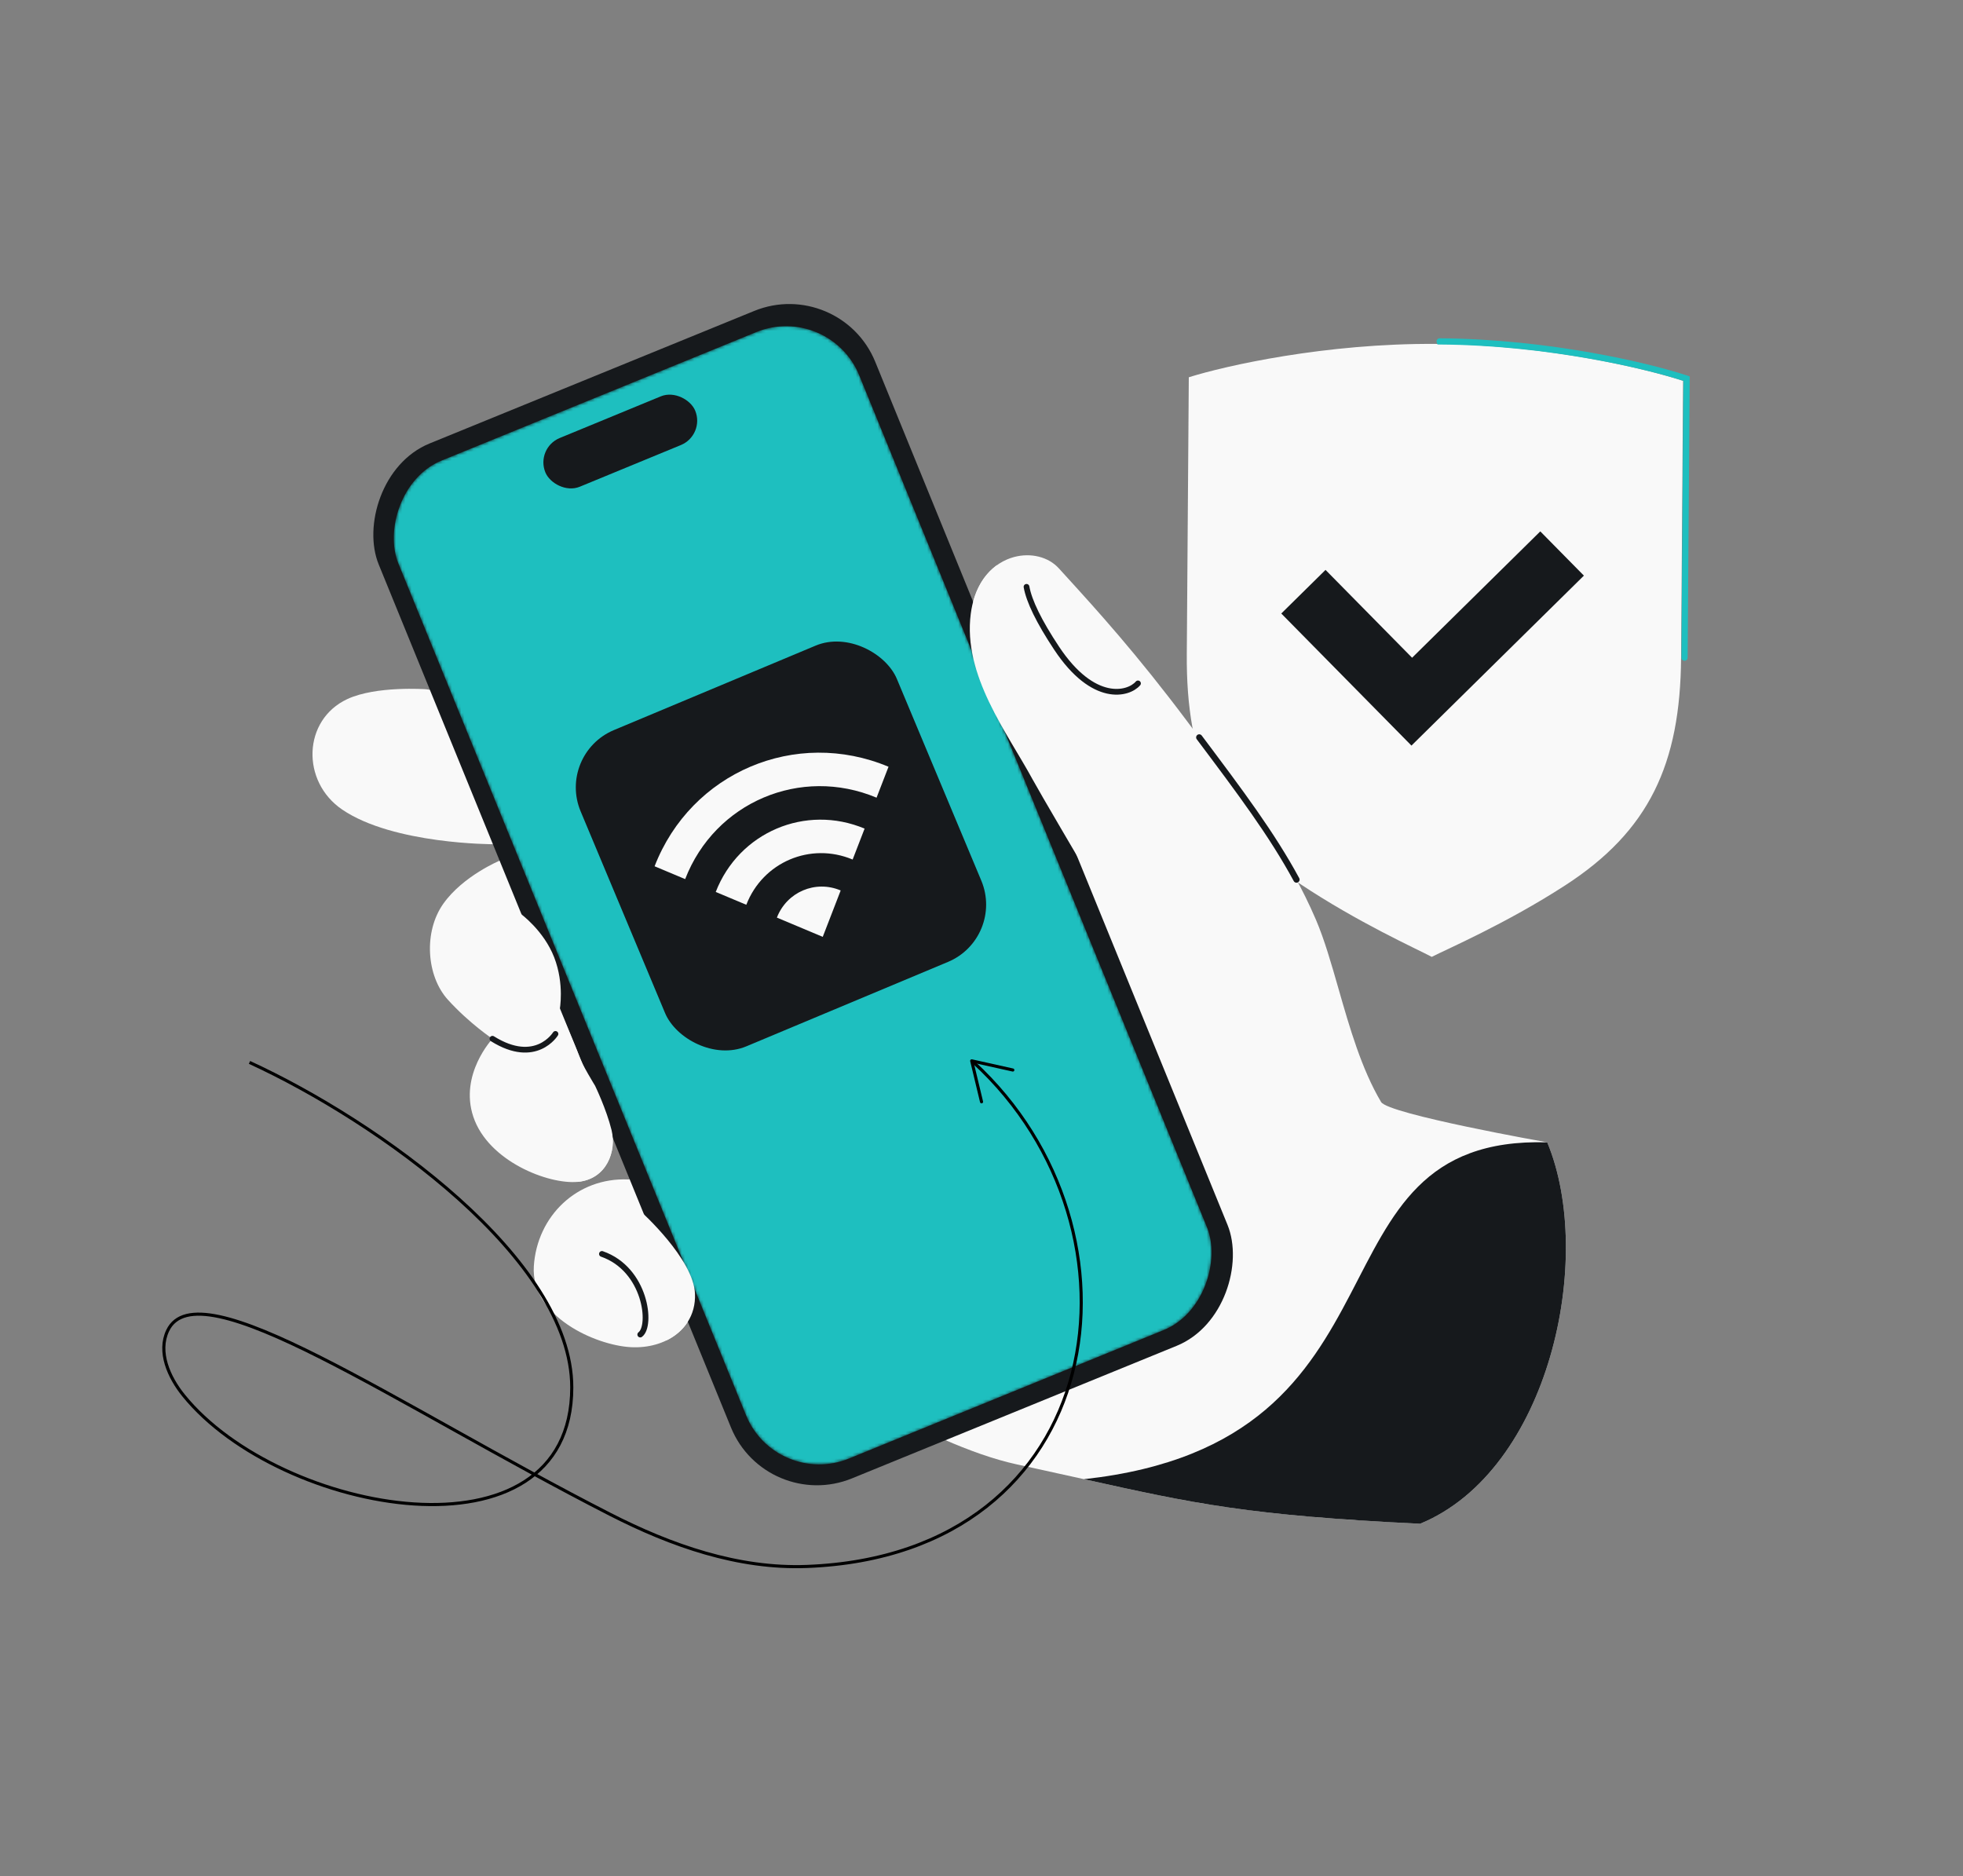
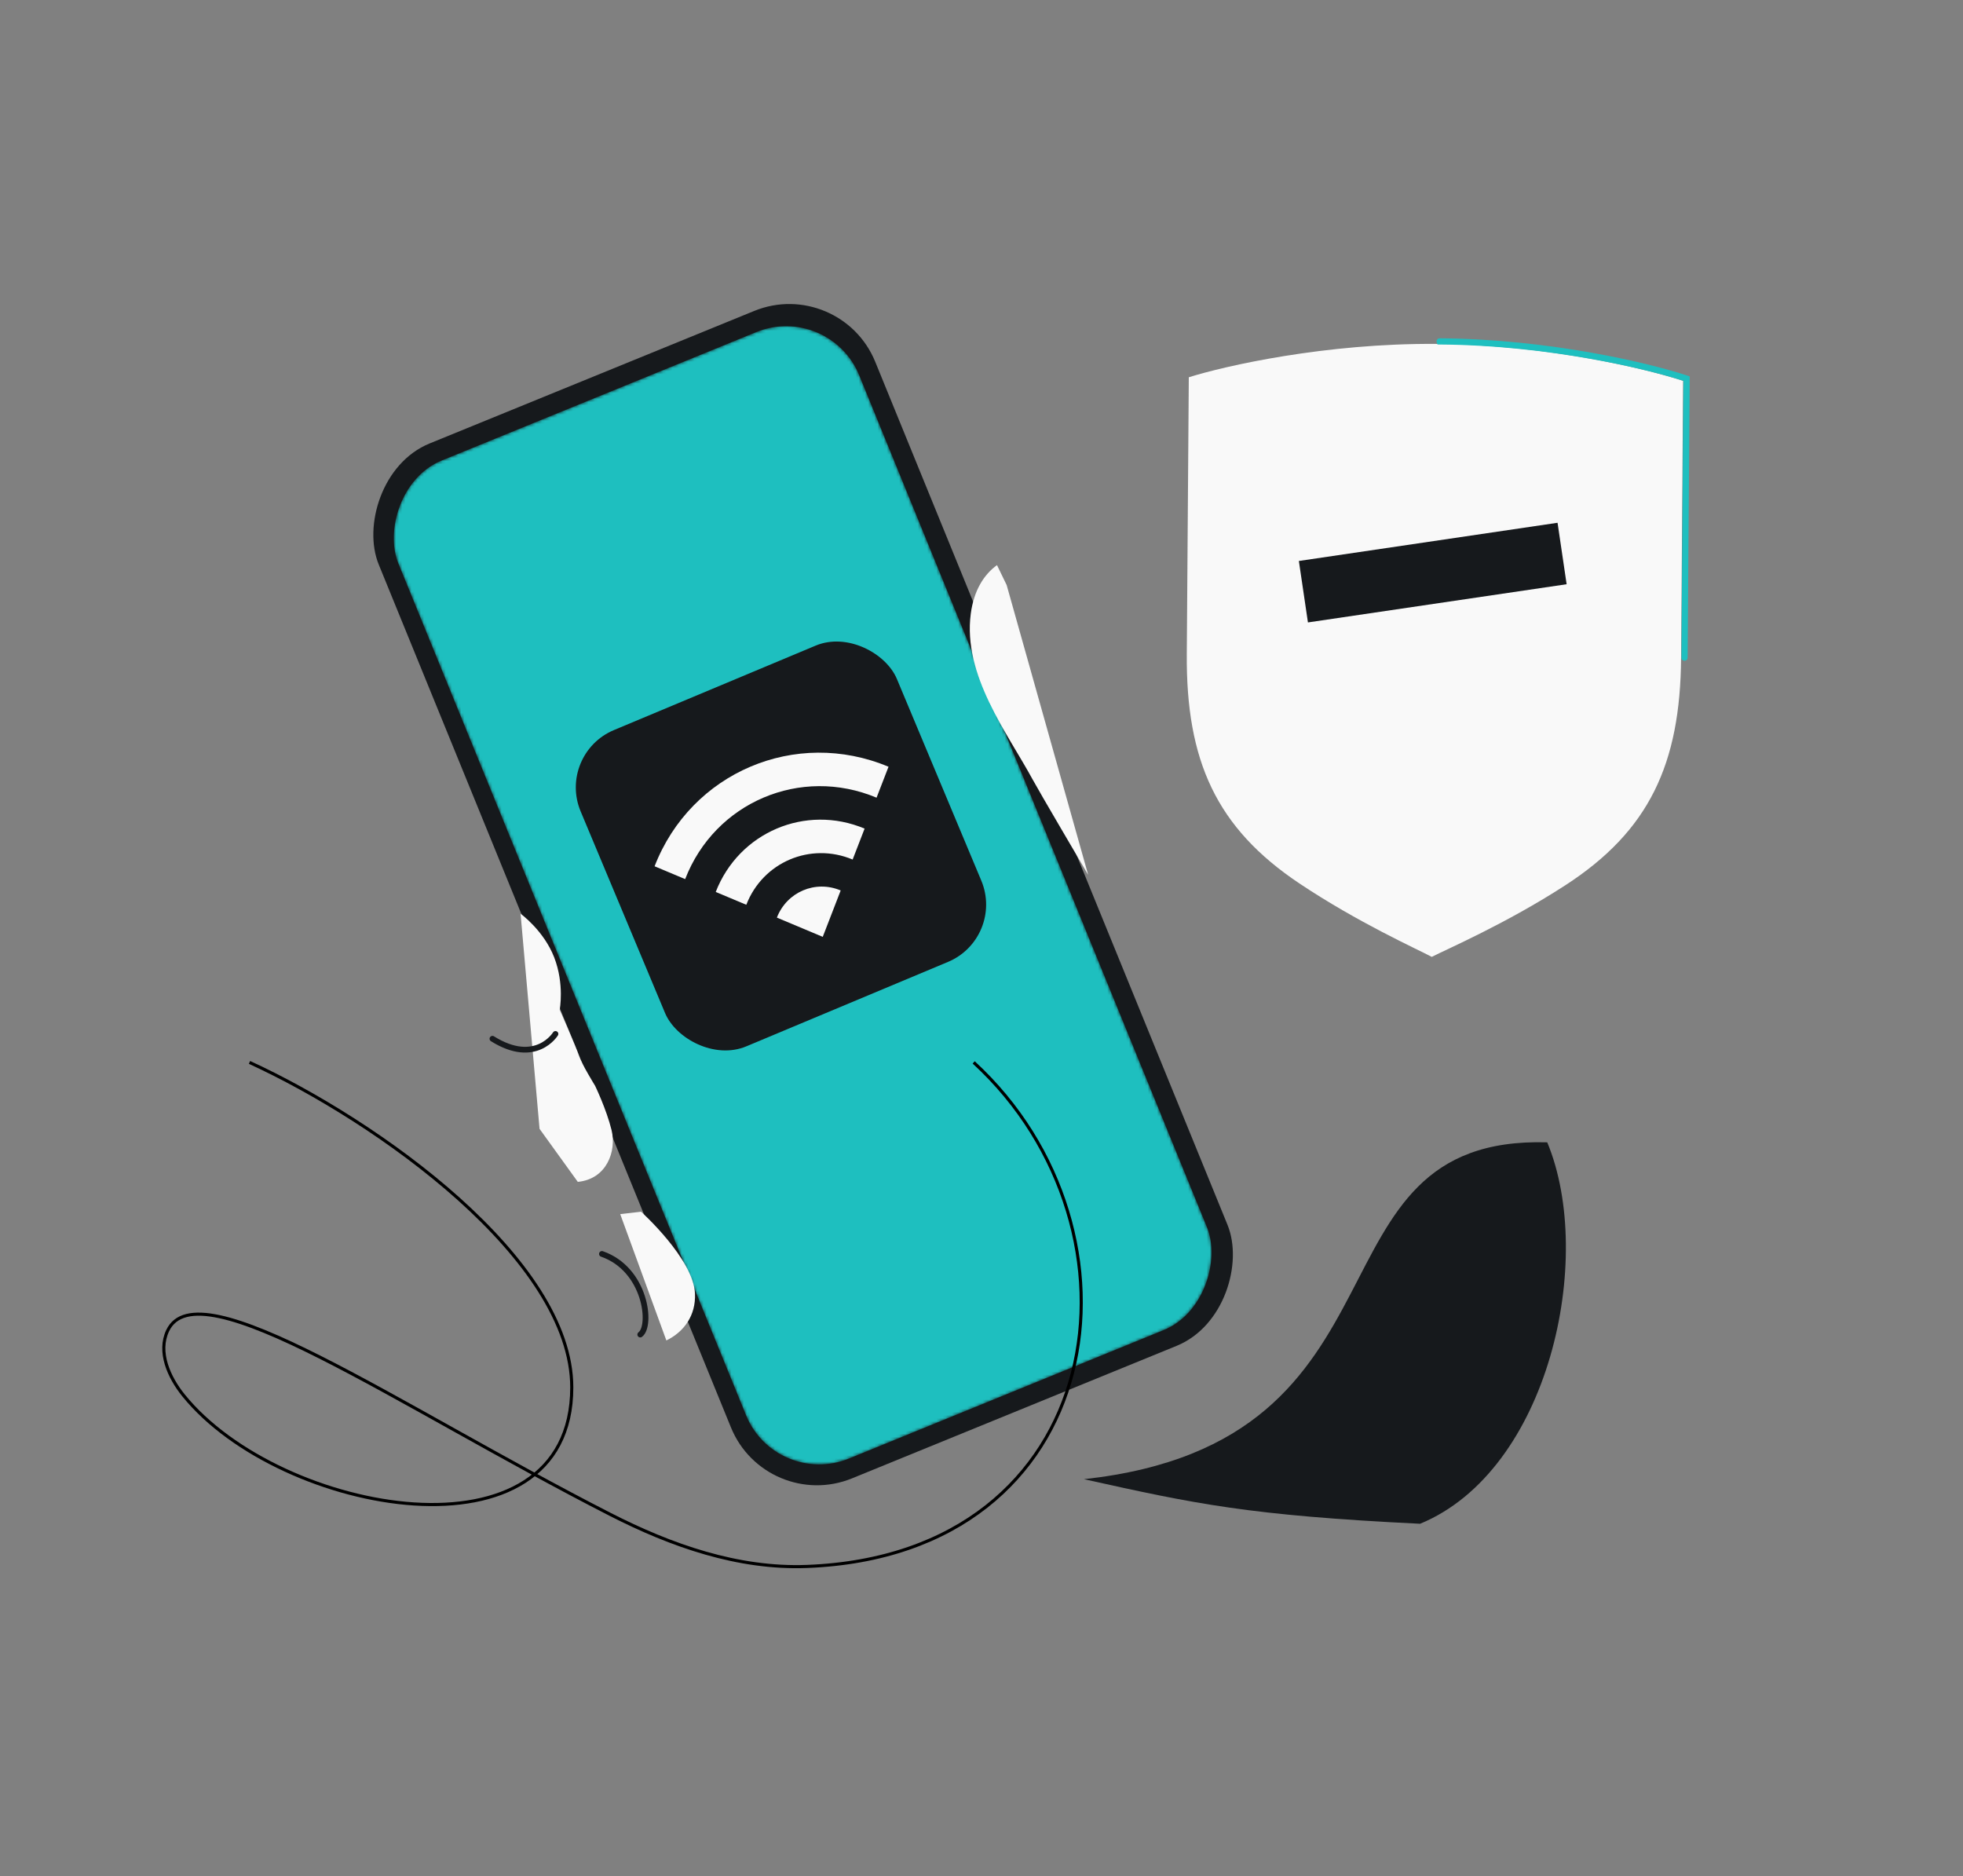
<svg xmlns="http://www.w3.org/2000/svg" width="632" height="604" viewBox="0 0 632 604" fill="none">
  <rect x="0" y="0" width="632" height="604" fill="#808080" stroke="none" />
  <g clip-path="url(#clip0_1446_74)">
    <path d="M462.396 110.719C498.043 110.978 530.24 118.755 541.883 122.612L541.236 211.73C540.987 246.033 530.928 267.533 503.922 285.02C484.805 297.399 465.694 305.608 460.961 308.05L460.961 308.046C456.262 305.536 437.274 297.051 418.34 284.397C391.591 266.52 381.845 244.876 382.094 210.573L382.741 121.456C394.439 117.768 426.747 110.458 462.395 110.716L462.396 110.719Z" fill="#F9F9F9" />
    <path d="M542.347 211.73L542.999 121.889C531.356 118.002 499.159 110.164 463.512 109.905L463.511 109.902" stroke="#1EBFBF" stroke-width="2" stroke-linecap="round" />
-     <path d="M419.638 190.487L454.529 225.887L502.926 178.188" stroke="#16191C" stroke-width="20" />
-     <path d="M158.986 271.785C158.986 271.785 126.663 271.866 110.161 260.616C96.836 251.535 97.514 231.723 111.805 225.06C121.116 220.72 137.145 221.885 137.145 221.885L332.47 250.946C330.92 248.094 329.154 245.125 327.326 242.053L327.325 242.051C319.454 228.818 310.436 213.658 312.545 197.59C313.956 186.835 320.031 181.062 326.464 179.327C331.873 177.868 337.535 179.264 340.889 182.953C341.636 183.775 342.398 184.612 343.175 185.465L343.176 185.466C353.25 196.529 365.884 210.402 382.33 232.36C383.615 234.075 384.872 235.75 386.102 237.39C403.133 260.087 415.049 275.967 423.671 296.08C426.394 302.432 428.61 310.169 430.936 318.29L430.936 318.291C434.505 330.752 438.333 344.116 444.649 354.766C446.982 358.701 498.147 367.751 498.147 367.751C513.691 405.163 498.713 473.461 457.207 490.545C392.211 487.379 379.885 482.806 327.45 471.447C297.479 464.954 257.225 437.37 256.681 436.997L256.671 437L223.758 416.43C224.246 427.599 214.364 434.34 203 433.69C191.637 433.039 170.854 423.763 171.869 407.653C172.883 391.542 185.748 378.992 202.277 379.705C208.191 379.542 201.16 369.06 196.906 363.839C198.535 370.514 195.409 379.578 186.029 380.477C176.649 381.376 157.213 373.9 152.392 359.529C147.804 345.842 158.555 334.407 158.555 334.407L158.552 334.409C158.552 334.409 151.168 329.51 144.21 321.852C137.251 314.193 136.328 299.956 142.735 290.926C149.142 281.896 161.021 277.003 161.021 277.003L158.986 271.785Z" fill="#F9F9F9" />
+     <path d="M419.638 190.487L502.926 178.188" stroke="#16191C" stroke-width="20" />
    <path d="M457.206 490.545C498.712 473.461 513.69 405.163 498.146 367.751C418.154 365.427 458.912 464.179 348.98 476.192C384.872 484.169 402.127 487.862 457.206 490.545Z" fill="#16191C" />
    <path d="M193.793 403.676C207.968 408.609 209.956 426.835 206.134 429.632" stroke="#16191C" stroke-width="1.848" stroke-miterlimit="10" stroke-linecap="round" />
-     <path d="M330.495 188.92C331.315 193.526 334.474 200.06 340.18 208.665C352.031 226.527 363.302 223.586 366.38 220.008" stroke="#16191C" stroke-width="1.848" stroke-miterlimit="10" stroke-linecap="round" />
    <path d="M372.917 402.094C367.423 389.027 373.614 376.361 373.614 376.361" stroke="#16191C" stroke-width="2.101" stroke-miterlimit="10" stroke-linecap="round" />
    <rect width="172.631" height="359.789" rx="29.879" transform="matrix(-0.926 0.378 0.378 0.926 270.495 88.806)" fill="#16191C" />
    <mask id="mask0_1446_74" style="mask-type:alpha" maskUnits="userSpaceOnUse" x="126" y="105" width="265" height="367">
      <rect width="160.239" height="346.97" rx="25.42" transform="matrix(-0.926 0.378 0.378 0.926 267.031 97.292)" fill="#4580FF" />
    </mask>
    <g mask="url(#mask0_1446_74)">
      <rect width="160.239" height="346.97" rx="25.42" transform="matrix(-0.926 0.378 0.378 0.926 267.031 97.292)" fill="#1EBFBF" />
    </g>
    <path d="M196.903 363.839C198.531 370.514 195.405 379.578 186.025 380.477L173.71 363.404L167.601 294.152C167.601 294.152 175.065 299.534 178.423 308.199C181.782 316.864 180.197 325.074 180.197 325.074C180.197 325.074 185.525 337.173 186.37 339.811C187.215 342.449 191.598 349.547 191.598 349.547C191.598 349.547 195.274 357.164 196.903 363.839Z" fill="#F9F9F9" />
    <path d="M332.47 250.946C324.243 235.811 309.947 217.39 312.545 197.59C313.541 189.998 316.86 184.889 320.989 181.93L324.102 188.358L350.344 281.644C347.946 277.544 334.844 255.313 332.47 250.946Z" fill="#F9F9F9" />
    <path d="M158.547 334.407C172.539 343.153 178.833 332.851 178.833 332.851" stroke="#16191C" stroke-width="1.848" stroke-miterlimit="10" stroke-linecap="round" />
-     <path d="M386.102 237.39C399.346 255.04 409.497 268.567 417.411 283.169" stroke="#16191C" stroke-width="2" stroke-linecap="round" />
    <path d="M206.39 390.076C206.39 390.076 223.265 405.261 223.754 416.43C224.062 423.471 220.248 428.752 214.539 431.532L199.689 390.869L206.39 390.076Z" fill="#F9F9F9" />
    <rect x="179.215" y="242.752" width="110.381" height="110.381" rx="20" transform="rotate(-22.716 179.215 242.752)" fill="#16191C" />
    <path d="M250.123 295.405C253.319 287.141 262.529 283.223 270.664 286.666L264.888 301.602L250.123 295.405ZM230.436 287.143C237.902 267.912 259.367 258.781 278.364 266.754L274.513 276.711C260.929 271.01 245.593 277.534 240.279 291.274L230.436 287.143ZM210.75 278.879C222.471 248.647 256.191 234.303 286.065 246.84L282.215 256.797C257.755 246.531 230.162 258.269 220.594 283.011L210.75 278.879Z" fill="#F9F9F9" />
    <path d="M80.332 342.022C121.678 361.014 184.085 405.401 184.085 446.653C184.085 504.716 90.227 487.77 59.087 449.211C54.34 443.334 50.753 435.219 53.974 428.385C63.786 407.566 127.319 452.171 196.379 487.486C216.134 497.588 237.615 505.132 259.787 504.287C357.263 500.573 372.352 396.177 313.487 342.022" stroke="black" />
-     <path d="M326.081 344.468L312.848 341.522L316.014 354.704" stroke="black" stroke-linecap="round" stroke-linejoin="round" />
-     <rect x="172.359" y="144.243" width="52.171" height="16.959" rx="8.48" transform="rotate(-22.398 172.359 144.243)" fill="#16191C" />
  </g>
  <defs>
    <clipPath id="clip0_1446_74">
      <rect x="32" y="32" width="568" height="540" rx="48" fill="white" />
    </clipPath>
  </defs>
</svg>